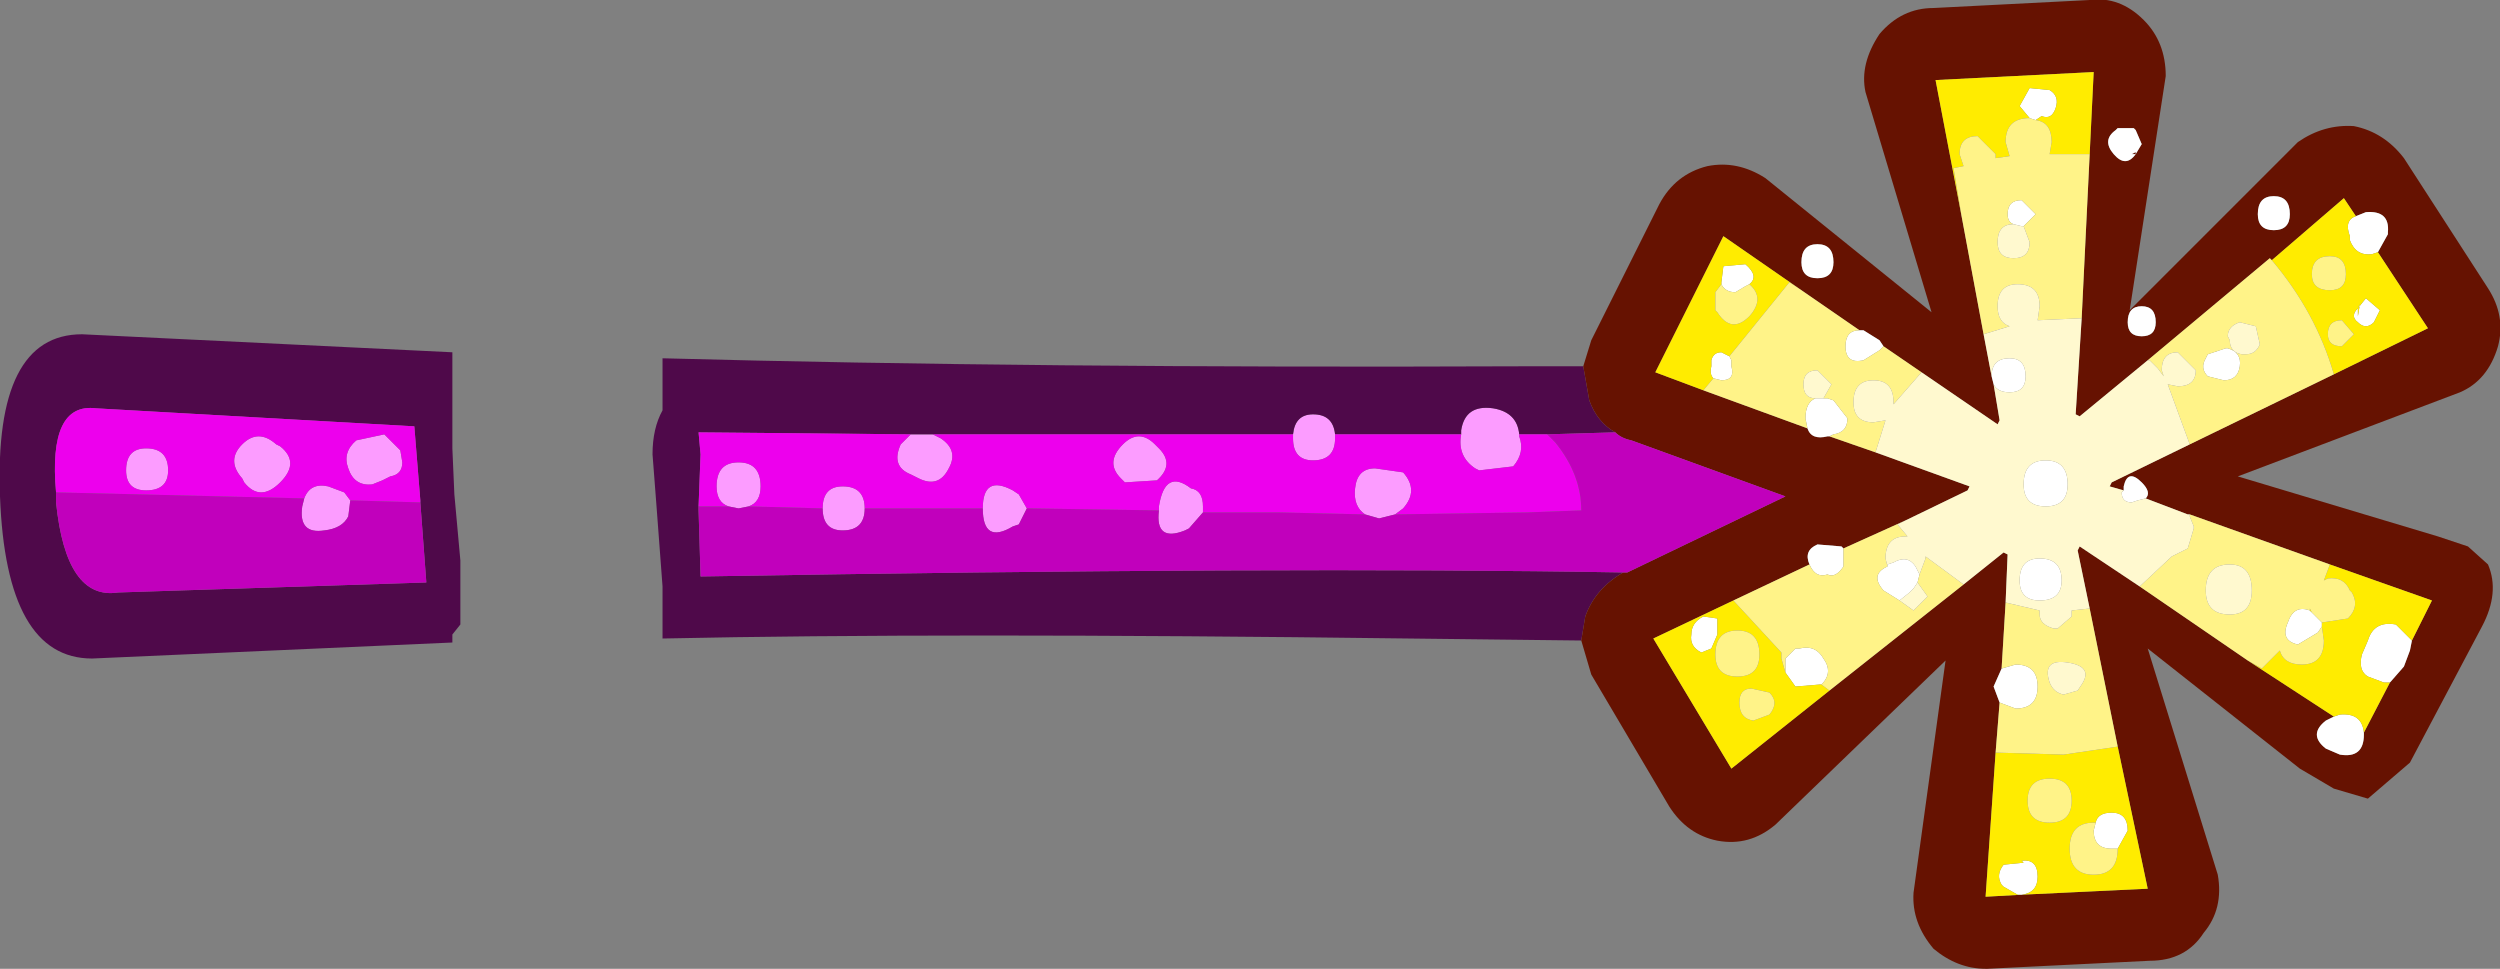
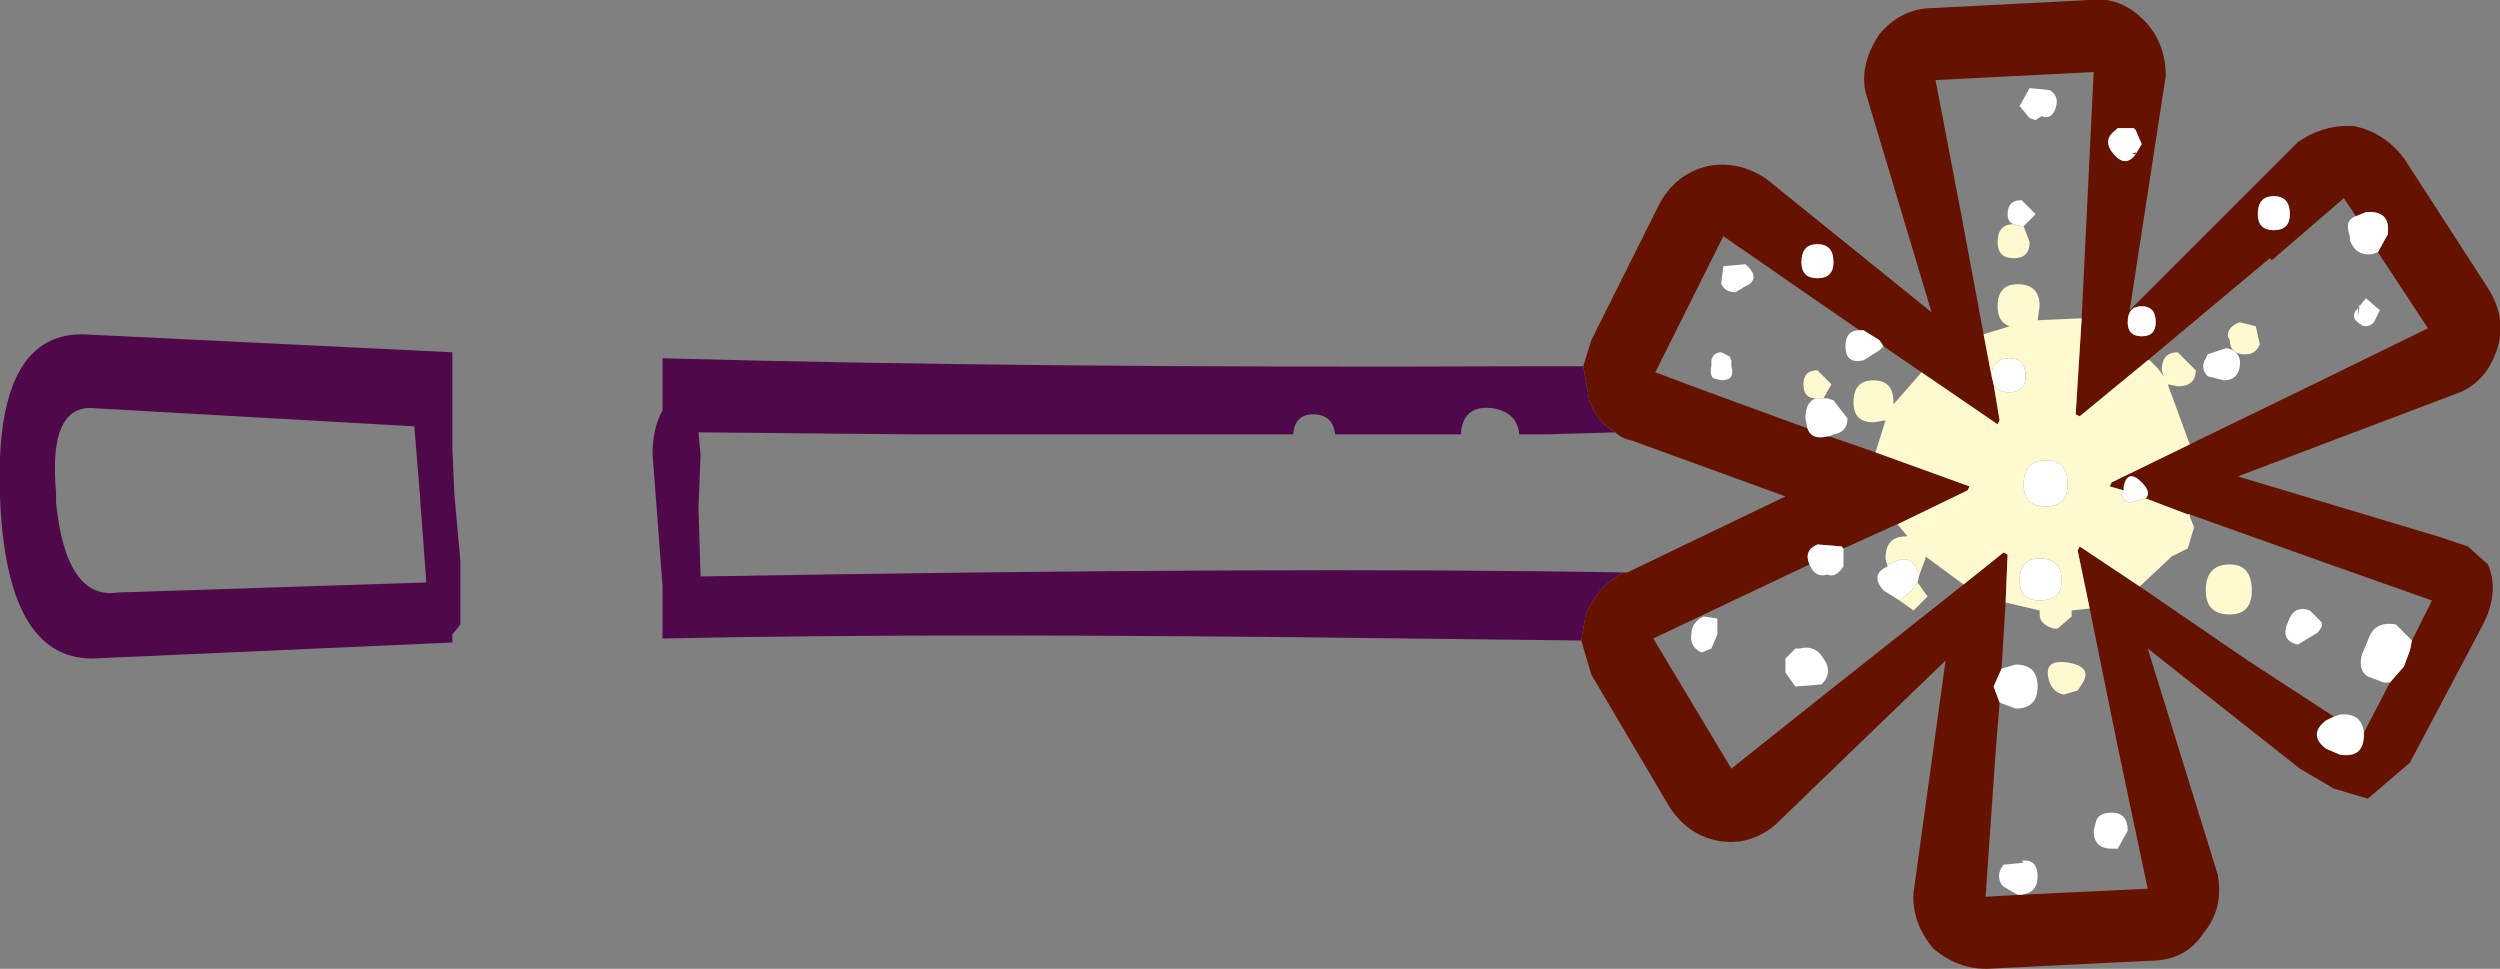
<svg xmlns="http://www.w3.org/2000/svg" xmlns:xlink="http://www.w3.org/1999/xlink" height="24.2px" width="62.45px">
  <rect width="100%" height="100%" fill="#808080" stroke="none" />
  <g transform="matrix(1.0, 0.0, 0.0, 1.0, 13.95, 12.6)">
    <use height="24.2" transform="matrix(1.0, 0.0, 0.0, 1.0, -13.95, -12.6)" width="62.45" xlink:href="#shape0" />
  </g>
  <defs>
    <g id="shape0" transform="matrix(1.0, 0.0, 0.0, 1.0, 13.95, 12.6)">
-       <path d="M8.8 -1.75 L9.35 -1.75 9.55 -1.65 Q10.0 -1.35 9.75 -0.9 9.5 -0.4 9.0 -0.65 L8.8 -0.75 Q8.3 -0.95 8.55 -1.5 L8.8 -1.75 M18.35 -1.75 Q18.4 -2.25 18.85 -2.25 19.35 -2.25 19.4 -1.75 L19.4 -1.65 Q19.4 -1.1 18.85 -1.1 18.35 -1.1 18.35 -1.65 L18.35 -1.75 M22.55 -1.75 L22.55 -1.85 Q22.65 -2.5 23.35 -2.4 23.95 -2.3 24.0 -1.75 L24.0 -1.7 Q24.15 -1.3 23.85 -0.95 L23.0 -0.85 22.9 -0.9 Q22.45 -1.2 22.55 -1.75 M4.25 0.05 Q3.95 -0.05 3.95 -0.45 3.95 -1.05 4.5 -1.05 5.05 -1.05 5.05 -0.45 5.05 -0.05 4.75 0.05 L4.5 0.1 4.25 0.05 M6.6 0.1 Q6.6 -0.45 7.1 -0.45 7.65 -0.45 7.65 0.1 7.65 0.65 7.1 0.65 6.6 0.65 6.6 0.1 M10.6 0.1 Q10.6 -0.75 11.35 -0.35 L11.5 -0.25 11.7 0.1 11.5 0.5 11.35 0.55 Q10.6 1.0 10.6 0.1 M15.0 0.15 L15.0 0.05 Q15.15 -0.9 15.8 -0.4 16.1 -0.35 16.1 0.05 L16.1 0.1 16.1 0.2 15.75 0.6 15.65 0.65 Q14.9 0.95 15.0 0.15 M20.15 0.25 Q19.85 0.05 19.9 -0.4 19.95 -0.9 20.4 -0.9 L21.1 -0.8 Q21.5 -0.35 21.1 0.1 L20.9 0.25 20.5 0.35 20.15 0.25 M14.05 -0.65 Q13.65 -1.05 14.1 -1.5 14.5 -1.9 14.9 -1.5 L15.0 -1.4 Q15.4 -1.0 14.95 -0.6 L14.15 -0.55 14.05 -0.65 M-6.35 -0.15 Q-6.2 -0.55 -5.75 -0.45 L-5.35 -0.3 -5.2 -0.1 -5.25 0.3 Q-5.4 0.6 -5.85 0.65 -6.5 0.75 -6.4 0.05 L-6.35 -0.15 M-4.2 -0.7 L-4.4 -0.6 -4.65 -0.5 Q-5.1 -0.45 -5.25 -0.9 -5.4 -1.3 -5.05 -1.6 L-4.35 -1.75 -3.95 -1.35 -3.9 -1.05 Q-3.9 -0.75 -4.2 -0.7 M-7.9 -0.65 Q-8.3 -1.1 -7.9 -1.5 -7.5 -1.9 -7.05 -1.5 L-6.95 -1.45 Q-6.45 -1.05 -6.95 -0.55 -7.45 -0.05 -7.85 -0.55 L-7.9 -0.65 M-10.3 -0.35 Q-10.8 -0.35 -10.8 -0.85 -10.8 -1.4 -10.3 -1.4 -9.75 -1.4 -9.75 -0.85 -9.75 -0.35 -10.3 -0.35" fill="#fc9cff" fill-rule="evenodd" stroke="none" />
      <path d="M25.55 3.4 L21.25 3.35 Q9.55 3.2 2.6 3.35 L2.6 2.05 2.45 0.05 2.35 -1.25 Q2.35 -1.9 2.6 -2.35 L2.6 -3.65 Q11.9 -3.4 24.05 -3.45 L25.6 -3.45 25.75 -2.6 Q25.95 -2.05 26.4 -1.8 L24.7 -1.75 24.0 -1.75 Q23.95 -2.3 23.35 -2.4 22.65 -2.5 22.55 -1.85 L22.55 -1.75 19.4 -1.75 Q19.35 -2.25 18.85 -2.25 18.4 -2.25 18.35 -1.75 L9.35 -1.75 8.8 -1.75 3.5 -1.8 3.55 -1.25 3.5 0.05 3.5 0.15 3.55 1.8 Q18.1 1.55 26.6 1.7 25.9 2.1 25.65 2.8 L25.55 3.4 M-3.45 -0.05 L-3.45 -0.1 -3.6 -1.95 -11.55 -2.4 Q-12.75 -2.55 -12.55 -0.3 L-12.55 -0.05 Q-12.3 2.4 -11.0 2.2 L-3.3 1.95 -3.45 -0.05 M-2.65 -1.4 L-2.6 -0.25 -2.45 1.4 -2.45 3.0 -2.65 3.25 -2.65 3.45 -11.65 3.85 Q-13.8 3.85 -13.95 -0.2 -14.1 -4.25 -11.9 -4.25 L-2.65 -3.8 -2.65 -1.95 -2.65 -1.4" fill="#4f094a" fill-rule="evenodd" stroke="none" />
-       <path d="M3.5 0.05 L3.55 -1.25 3.5 -1.8 8.8 -1.75 8.55 -1.5 Q8.3 -0.95 8.8 -0.75 L9.0 -0.65 Q9.5 -0.4 9.75 -0.9 10.0 -1.35 9.55 -1.65 L9.35 -1.75 18.35 -1.75 18.35 -1.65 Q18.35 -1.1 18.85 -1.1 19.4 -1.1 19.4 -1.65 L19.4 -1.75 22.55 -1.75 Q22.45 -1.2 22.9 -0.9 L23.0 -0.85 23.85 -0.95 Q24.15 -1.3 24.0 -1.7 L24.0 -1.75 24.7 -1.75 24.9 -1.55 Q25.55 -0.75 25.55 0.15 L24.2 0.2 20.9 0.25 21.1 0.1 Q21.5 -0.35 21.1 -0.8 L20.4 -0.9 Q19.95 -0.9 19.9 -0.4 19.85 0.05 20.15 0.25 L18.0 0.2 16.1 0.2 16.1 0.1 16.1 0.05 Q16.1 -0.35 15.8 -0.4 15.15 -0.9 15.0 0.05 L15.0 0.15 11.8 0.1 11.7 0.1 11.5 -0.25 11.35 -0.35 Q10.6 -0.75 10.6 0.1 L7.65 0.1 Q7.65 -0.45 7.1 -0.45 6.6 -0.45 6.6 0.1 L4.75 0.05 Q5.05 -0.05 5.05 -0.45 5.05 -1.05 4.5 -1.05 3.95 -1.05 3.95 -0.45 3.95 -0.05 4.25 0.05 L3.5 0.05 M14.05 -0.65 L14.15 -0.55 14.95 -0.6 Q15.4 -1.0 15.0 -1.4 L14.9 -1.5 Q14.5 -1.9 14.1 -1.5 13.65 -1.05 14.05 -0.65 M-12.55 -0.3 Q-12.75 -2.55 -11.55 -2.4 L-3.6 -1.95 -3.45 -0.1 -3.45 -0.05 -5.2 -0.1 -5.35 -0.3 -5.75 -0.45 Q-6.2 -0.55 -6.35 -0.15 L-12.55 -0.3 M-10.3 -0.35 Q-9.75 -0.35 -9.75 -0.85 -9.75 -1.4 -10.3 -1.4 -10.8 -1.4 -10.8 -0.85 -10.8 -0.35 -10.3 -0.35 M-7.9 -0.65 L-7.85 -0.55 Q-7.45 -0.05 -6.95 -0.55 -6.45 -1.05 -6.95 -1.45 L-7.05 -1.5 Q-7.5 -1.9 -7.9 -1.5 -8.3 -1.1 -7.9 -0.65 M-4.2 -0.7 Q-3.9 -0.75 -3.9 -1.05 L-3.95 -1.35 -4.35 -1.75 -5.05 -1.6 Q-5.4 -1.3 -5.25 -0.9 -5.1 -0.45 -4.65 -0.5 L-4.4 -0.6 -4.2 -0.7" fill="#ed00ed" fill-rule="evenodd" stroke="none" />
      <path d="M25.55 3.4 L25.65 2.8 Q25.9 2.1 26.6 1.7 L26.7 1.7 30.65 -0.2 26.8 -1.6 Q26.55 -1.65 26.4 -1.8 25.95 -2.05 25.75 -2.6 L25.6 -3.45 25.8 -4.1 27.5 -7.5 Q27.9 -8.25 28.7 -8.45 29.45 -8.6 30.15 -8.15 L34.3 -4.8 32.65 -10.3 Q32.5 -11.0 33.0 -11.75 33.55 -12.4 34.35 -12.4 L38.25 -12.6 Q39.0 -12.7 39.6 -12.1 40.15 -11.55 40.15 -10.7 L39.25 -4.85 43.45 -9.05 Q44.1 -9.5 44.85 -9.45 45.6 -9.3 46.1 -8.65 L48.2 -5.4 Q48.65 -4.7 48.45 -3.95 48.2 -3.1 47.5 -2.8 L41.95 -0.7 46.95 0.8 47.7 1.05 48.2 1.5 Q48.5 2.2 48.05 3.05 L46.25 6.45 45.2 7.35 44.35 7.1 43.5 6.6 39.7 3.6 41.45 9.25 Q41.6 10.1 41.1 10.7 40.65 11.4 39.75 11.4 L35.7 11.6 35.65 11.6 Q34.95 11.6 34.35 11.1 33.8 10.45 33.85 9.7 L34.65 3.9 30.4 8.0 Q29.75 8.55 28.95 8.4 28.2 8.25 27.75 7.55 L25.8 4.25 25.55 3.4 M28.6 -2.85 L31.2 -1.9 Q31.3 -1.6 31.7 -1.7 L31.75 -1.7 32.9 -1.3 35.25 -0.45 35.2 -0.35 33.65 0.4 32.1 1.1 32.05 1.05 31.45 1.0 Q31.1 1.15 31.25 1.5 L29.35 2.4 27.35 3.35 29.3 6.6 31.75 4.65 35.1 2.0 36.1 1.2 36.2 1.25 36.15 2.45 36.05 4.1 35.85 4.55 36.0 4.95 35.9 6.2 35.65 9.8 36.55 9.75 39.7 9.6 38.95 6.05 38.25 2.6 37.95 1.15 38.0 1.05 39.5 2.05 42.2 3.9 44.35 5.3 44.15 5.4 Q43.7 5.75 44.15 6.1 L44.5 6.25 Q45.1 6.35 45.1 5.75 L45.1 5.7 45.75 4.45 46.1 4.05 46.25 3.65 46.3 3.4 46.8 2.4 44.25 1.5 40.75 0.25 40.7 0.25 39.65 -0.15 Q39.8 -0.3 39.55 -0.55 39.2 -0.9 39.1 -0.45 L39.1 -0.35 38.75 -0.45 38.8 -0.55 40.75 -1.5 44.35 -3.25 46.7 -4.4 45.45 -6.3 45.7 -6.75 45.7 -6.8 Q45.75 -7.35 45.15 -7.3 L44.9 -7.2 44.6 -7.65 42.8 -6.1 42.75 -6.15 39.7 -3.6 38.0 -2.2 37.9 -2.25 38.05 -4.65 38.25 -8.75 38.35 -10.8 34.4 -10.6 35.05 -7.2 35.6 -4.25 35.8 -3.2 35.85 -3.0 36.0 -2.1 35.95 -2.0 34.05 -3.3 33.1 -3.95 33.0 -4.1 32.6 -4.35 32.5 -4.35 31.05 -5.35 29.1 -6.7 27.4 -3.3 28.6 -2.85 M39.4 -8.75 L39.55 -9.0 39.4 -9.35 39.35 -9.4 38.95 -9.4 38.9 -9.35 Q38.55 -9.1 38.85 -8.75 39.15 -8.4 39.4 -8.75 L39.3 -8.75 39.4 -8.8 39.4 -8.75 M31.45 -5.65 Q31.85 -5.65 31.85 -6.05 31.85 -6.5 31.45 -6.5 31.05 -6.5 31.05 -6.05 31.05 -5.65 31.45 -5.65 M39.55 -4.2 Q39.9 -4.2 39.9 -4.55 39.9 -4.95 39.55 -4.95 39.2 -4.95 39.2 -4.55 39.2 -4.2 39.55 -4.2 M42.85 -6.85 Q43.25 -6.85 43.25 -7.25 43.25 -7.7 42.85 -7.7 42.45 -7.7 42.45 -7.25 42.45 -6.85 42.85 -6.85" fill="#661201" fill-rule="evenodd" stroke="none" />
-       <path d="M26.6 1.7 Q18.1 1.55 3.55 1.8 L3.5 0.15 3.5 0.05 4.25 0.05 4.5 0.1 4.75 0.05 6.6 0.1 Q6.6 0.65 7.1 0.65 7.65 0.65 7.65 0.1 L10.6 0.1 Q10.6 1.0 11.35 0.55 L11.5 0.5 11.7 0.1 11.8 0.1 15.0 0.15 Q14.9 0.95 15.65 0.65 L15.75 0.6 16.1 0.2 18.0 0.2 20.15 0.25 20.5 0.35 20.9 0.25 24.2 0.2 25.55 0.15 Q25.55 -0.75 24.9 -1.55 L24.7 -1.75 26.4 -1.8 Q26.55 -1.65 26.8 -1.6 L30.65 -0.2 26.7 1.7 26.6 1.7 M-3.45 -0.05 L-3.3 1.95 -11.0 2.2 Q-12.3 2.4 -12.55 -0.05 L-12.55 -0.3 -6.35 -0.15 -6.4 0.05 Q-6.5 0.75 -5.85 0.65 -5.4 0.6 -5.25 0.3 L-5.2 -0.1 -3.45 -0.05" fill="#c100bc" fill-rule="evenodd" stroke="none" />
      <path d="M29.75 -5.5 L29.65 -5.45 29.4 -5.3 Q29.15 -5.3 29.05 -5.5 L29.05 -5.55 29.1 -5.95 29.65 -6.0 Q30.0 -5.7 29.75 -5.5 M29.25 -3.7 L29.3 -3.6 29.3 -3.45 Q29.4 -3.1 29.05 -3.1 L28.85 -3.15 Q28.75 -3.25 28.8 -3.45 L28.8 -3.6 Q28.85 -3.8 29.05 -3.8 L29.25 -3.7 M31.2 -1.9 L31.15 -2.15 Q31.15 -2.55 31.4 -2.65 L31.6 -2.65 31.7 -2.65 31.85 -2.6 32.2 -2.15 Q32.2 -1.8 31.85 -1.75 L31.75 -1.7 31.7 -1.7 Q31.3 -1.6 31.2 -1.9 M33.1 -3.95 L33.0 -3.85 32.6 -3.6 Q32.15 -3.5 32.15 -3.95 32.15 -4.35 32.5 -4.35 L32.6 -4.35 33.0 -4.1 33.1 -3.95 M39.4 -8.75 L39.4 -8.8 39.3 -8.75 39.4 -8.75 Q39.15 -8.4 38.85 -8.75 38.55 -9.1 38.9 -9.35 L38.95 -9.4 39.35 -9.4 39.4 -9.35 39.55 -9.0 39.4 -8.75 M36.75 -9.65 L36.5 -9.95 36.75 -10.4 37.25 -10.35 Q37.5 -10.2 37.4 -9.9 37.3 -9.6 37.05 -9.7 L36.9 -9.6 36.75 -9.65 M36.6 -6.95 L36.55 -6.95 36.35 -7.0 Q36.2 -7.05 36.2 -7.25 36.2 -7.6 36.55 -7.6 L36.9 -7.25 36.6 -6.95 M31.45 -5.65 Q31.05 -5.65 31.05 -6.05 31.05 -6.5 31.45 -6.5 31.85 -6.5 31.85 -6.05 31.85 -5.65 31.45 -5.65 M35.8 -3.2 Q35.8 -3.65 36.25 -3.65 36.65 -3.65 36.65 -3.2 36.65 -2.8 36.25 -2.8 35.95 -2.8 35.85 -3.0 L35.8 -3.2 M39.55 -4.2 Q39.2 -4.2 39.2 -4.55 39.2 -4.95 39.55 -4.95 39.9 -4.95 39.9 -4.55 39.9 -4.2 39.55 -4.2 M37.15 0.05 Q36.6 0.05 36.6 -0.5 36.6 -1.1 37.15 -1.1 37.7 -1.1 37.7 -0.5 37.7 0.05 37.15 0.05 M39.1 -0.35 L39.1 -0.45 Q39.2 -0.9 39.55 -0.55 39.8 -0.3 39.65 -0.15 L39.45 -0.1 39.3 -0.05 Q39.05 -0.05 39.05 -0.3 L39.1 -0.35 M46.3 3.4 L46.25 3.65 46.1 4.05 45.75 4.45 45.6 4.45 45.2 4.3 Q44.95 4.15 45.05 3.75 L45.2 3.4 Q45.35 2.9 45.9 3.0 L46.3 3.4 M45.1 5.7 L45.1 5.75 Q45.1 6.35 44.5 6.25 L44.15 6.1 Q43.7 5.75 44.15 5.4 L44.35 5.3 44.5 5.25 Q45.05 5.2 45.1 5.7 M36.0 4.95 L35.85 4.55 36.05 4.1 36.4 4.0 Q36.95 4.0 36.95 4.55 36.95 5.1 36.4 5.1 L36.0 4.95 M31.25 1.5 Q31.1 1.15 31.45 1.0 L32.05 1.05 32.1 1.1 32.1 1.55 Q31.9 1.85 31.7 1.75 31.4 1.85 31.25 1.5 M33.2 1.55 L33.2 1.5 33.35 1.45 Q33.7 1.25 33.9 1.55 L34.0 1.75 33.95 1.95 33.85 2.1 33.75 2.2 33.5 2.4 33.1 2.15 Q32.75 1.75 33.2 1.55 M44.9 -7.2 L45.15 -7.3 Q45.75 -7.35 45.7 -6.8 L45.7 -6.75 45.45 -6.3 45.3 -6.25 Q44.9 -6.2 44.75 -6.6 L44.75 -6.7 Q44.6 -7.1 44.9 -7.2 M42.85 -6.85 Q42.45 -6.85 42.45 -7.25 42.45 -7.7 42.85 -7.7 43.25 -7.7 43.25 -7.25 43.25 -6.85 42.85 -6.85 M44.95 -4.9 L44.95 -4.8 44.95 -4.7 45.0 -5.0 44.95 -4.9 45.15 -5.15 45.5 -4.85 45.35 -4.55 Q45.15 -4.35 44.95 -4.55 44.75 -4.7 44.95 -4.9 M41.7 -3.9 Q42.05 -3.8 42.0 -3.45 41.95 -3.1 41.6 -3.1 L41.2 -3.2 Q41.0 -3.4 41.15 -3.65 L41.2 -3.75 41.65 -3.9 41.7 -3.9 M44.05 3.05 L43.95 3.2 43.45 3.5 Q43.0 3.4 43.2 2.95 43.35 2.5 43.75 2.65 L43.8 2.7 44.05 2.95 44.05 3.05 M37.0 2.4 Q36.5 2.4 36.5 1.9 36.5 1.35 37.0 1.35 37.55 1.35 37.55 1.9 37.55 2.4 37.0 2.4 M30.65 4.2 L30.65 3.95 30.65 3.85 30.9 3.6 31.0 3.6 Q31.4 3.5 31.6 3.85 31.85 4.2 31.55 4.5 L31.5 4.5 30.9 4.55 30.65 4.2 M38.95 8.6 L38.8 8.6 Q38.35 8.6 38.35 8.15 L38.4 7.95 Q38.45 7.7 38.8 7.7 39.2 7.7 39.2 8.15 L38.95 8.6 M36.55 9.75 L36.45 9.75 36.1 9.55 36.05 9.5 Q35.9 9.25 36.1 9.0 L36.6 8.95 36.55 8.9 Q36.95 8.85 36.95 9.3 36.95 9.7 36.55 9.75 M28.6 2.8 L28.95 2.85 28.95 3.25 28.8 3.6 28.55 3.7 Q28.25 3.55 28.3 3.25 28.3 2.95 28.6 2.8" fill="#ffffff" fill-rule="evenodd" stroke="none" />
-       <path d="M29.05 -5.5 L28.9 -5.3 28.9 -4.85 28.95 -4.8 Q29.3 -4.25 29.75 -4.7 30.15 -5.15 29.75 -5.5 30.0 -5.7 29.65 -6.0 L29.1 -5.95 29.05 -5.55 29.05 -5.5 M29.25 -3.7 L29.05 -3.8 Q28.85 -3.8 28.8 -3.6 L28.8 -3.45 Q28.75 -3.25 28.85 -3.15 L28.6 -2.85 27.4 -3.3 29.1 -6.7 31.05 -5.35 30.75 -5.55 29.25 -3.7 M36.9 -9.6 L37.05 -9.7 Q37.3 -9.6 37.4 -9.9 37.5 -10.2 37.25 -10.35 L36.75 -10.4 36.5 -9.95 36.75 -9.65 Q36.15 -9.65 36.15 -9.05 L36.25 -8.7 35.9 -8.65 35.9 -8.75 35.45 -9.2 Q35.0 -9.2 35.0 -8.75 L35.1 -8.45 34.85 -8.4 35.05 -7.2 34.4 -10.6 38.35 -10.8 38.25 -8.75 37.25 -8.75 37.3 -9.05 Q37.3 -9.55 36.9 -9.6 M44.25 1.5 L46.8 2.4 46.3 3.4 45.9 3.0 Q45.35 2.9 45.2 3.4 L45.05 3.75 Q44.95 4.15 45.2 4.3 L45.6 4.45 45.75 4.45 45.1 5.7 Q45.05 5.2 44.5 5.25 L44.35 5.3 42.2 3.9 42.55 4.1 43.0 3.65 Q43.1 4.0 43.55 4.0 44.1 4.0 44.1 3.4 L44.05 3.05 44.05 2.95 44.7 2.85 Q45.0 2.55 44.8 2.2 L44.75 2.15 Q44.6 1.8 44.2 1.85 L44.1 1.9 44.25 1.5 M38.95 6.05 L39.7 9.6 36.55 9.75 35.65 9.8 35.9 6.2 37.6 6.25 38.95 6.05 M31.75 4.65 L29.3 6.6 27.35 3.35 29.35 2.4 30.55 3.7 30.55 3.85 30.65 4.2 30.9 4.55 31.5 4.5 31.55 4.5 31.75 4.65 M44.9 -7.2 Q44.6 -7.1 44.75 -6.7 L44.75 -6.6 Q44.9 -6.2 45.3 -6.25 L45.45 -6.3 46.7 -4.4 44.35 -3.25 Q43.9 -4.8 42.8 -6.1 L44.6 -7.65 44.9 -7.2 M44.95 -4.9 Q44.75 -4.7 44.95 -4.55 45.15 -4.35 45.35 -4.55 L45.5 -4.85 45.15 -5.15 44.95 -4.9 45.0 -5.0 44.95 -4.7 44.95 -4.8 44.95 -4.9 M44.25 -5.35 Q44.65 -5.35 44.65 -5.75 44.65 -6.2 44.25 -6.2 43.8 -6.2 43.8 -5.75 43.8 -5.35 44.25 -5.35 M44.55 -3.95 L44.85 -4.25 44.55 -4.6 Q44.2 -4.6 44.2 -4.25 44.2 -3.95 44.55 -3.95 M43.8 2.7 L43.75 2.65 43.75 2.6 43.8 2.7 M38.4 7.95 L38.35 7.95 Q37.75 7.95 37.75 8.6 37.75 9.25 38.35 9.25 38.95 9.25 38.95 8.6 L39.2 8.15 Q39.2 7.7 38.8 7.7 38.45 7.7 38.4 7.95 M36.55 9.75 Q36.95 9.7 36.95 9.3 36.95 8.85 36.55 8.9 L36.6 8.95 36.1 9.0 Q35.9 9.25 36.05 9.5 L36.1 9.55 36.45 9.75 36.55 9.75 M37.25 7.95 Q37.8 7.95 37.8 7.4 37.8 6.85 37.25 6.85 36.7 6.85 36.7 7.4 36.7 7.95 37.25 7.95 M28.6 2.8 Q28.3 2.95 28.3 3.25 28.25 3.55 28.55 3.7 L28.8 3.6 28.95 3.25 28.95 2.85 28.6 2.8 M29.45 4.3 Q30.0 4.3 30.0 3.75 30.0 3.15 29.45 3.15 28.9 3.15 28.9 3.75 28.9 4.3 29.45 4.3 M29.85 5.4 L30.25 5.25 Q30.5 4.95 30.25 4.7 L29.8 4.6 Q29.5 4.6 29.5 4.95 29.5 5.35 29.85 5.4" fill="#ffec00" fill-rule="evenodd" stroke="none" />
-       <path d="M29.75 -5.5 Q30.15 -5.15 29.75 -4.7 29.3 -4.25 28.95 -4.8 L28.9 -4.85 28.9 -5.3 29.05 -5.5 Q29.15 -5.3 29.4 -5.3 L29.65 -5.45 29.75 -5.5 M28.85 -3.15 L29.05 -3.1 Q29.4 -3.1 29.3 -3.45 L29.3 -3.6 29.25 -3.7 30.75 -5.55 31.05 -5.35 32.5 -4.35 Q32.15 -4.35 32.15 -3.95 32.15 -3.5 32.6 -3.6 L33.0 -3.85 33.1 -3.95 34.05 -3.3 33.35 -2.5 33.35 -2.55 Q33.35 -3.1 32.85 -3.1 32.35 -3.1 32.35 -2.55 32.35 -2.05 32.85 -2.05 L33.15 -2.1 32.9 -1.3 31.75 -1.7 31.85 -1.75 Q32.2 -1.8 32.2 -2.15 L31.85 -2.6 31.7 -2.65 31.6 -2.65 31.8 -3.0 31.45 -3.35 Q31.1 -3.35 31.1 -3.0 31.1 -2.65 31.4 -2.65 31.15 -2.55 31.15 -2.15 L31.2 -1.9 28.6 -2.85 28.85 -3.15 M36.75 -9.65 L36.9 -9.6 Q37.3 -9.55 37.3 -9.05 L37.25 -8.75 38.25 -8.75 38.05 -4.65 36.95 -4.6 37.0 -4.95 Q37.0 -5.5 36.45 -5.5 35.95 -5.5 35.95 -4.95 35.95 -4.55 36.25 -4.45 L35.6 -4.25 35.05 -7.2 34.85 -8.4 35.1 -8.45 35.0 -8.75 Q35.0 -9.2 35.45 -9.2 L35.9 -8.75 35.9 -8.65 36.25 -8.7 36.15 -9.05 Q36.15 -9.65 36.75 -9.65 M36.35 -7.0 Q35.95 -7.0 35.95 -6.55 35.95 -6.15 36.35 -6.15 36.75 -6.15 36.75 -6.55 L36.6 -6.95 36.9 -7.25 36.55 -7.6 Q36.2 -7.6 36.2 -7.25 36.2 -7.05 36.35 -7.0 M40.75 -1.5 L40.2 -3.0 40.45 -2.95 Q40.9 -2.95 40.9 -3.35 L40.45 -3.8 Q40.05 -3.8 40.05 -3.35 L40.1 -3.2 39.95 -3.4 39.75 -3.6 39.7 -3.6 42.75 -6.15 42.8 -6.1 Q43.9 -4.8 44.35 -3.25 L40.75 -1.5 M40.75 0.25 L44.25 1.5 44.1 1.9 44.2 1.85 Q44.6 1.8 44.75 2.15 L44.8 2.2 Q45.0 2.55 44.7 2.85 L44.05 2.95 43.8 2.7 43.75 2.6 43.75 2.65 Q43.35 2.5 43.2 2.95 43.0 3.4 43.45 3.5 L43.95 3.2 44.05 3.05 44.1 3.4 Q44.1 4.0 43.55 4.0 43.1 4.0 43.0 3.65 L42.55 4.1 42.2 3.9 39.5 2.05 40.3 1.3 40.7 1.1 40.85 0.6 40.85 0.55 40.75 0.3 40.75 0.25 M38.25 2.6 L38.95 6.05 37.6 6.25 35.9 6.2 36.0 4.95 36.4 5.1 Q36.95 5.1 36.95 4.55 36.95 4.0 36.4 4.0 L36.05 4.1 36.15 2.45 37.0 2.65 37.0 2.75 Q37.0 3.0 37.35 3.1 L37.45 3.1 37.8 2.8 37.8 2.65 38.25 2.6 M35.1 2.0 L31.75 4.65 31.55 4.5 Q31.85 4.2 31.6 3.85 31.4 3.5 31.0 3.6 L30.9 3.6 30.65 3.85 30.65 3.95 30.65 4.2 30.55 3.85 30.55 3.7 29.35 2.4 31.25 1.5 Q31.4 1.85 31.7 1.75 31.9 1.85 32.1 1.55 L32.1 1.1 33.65 0.4 33.45 0.5 33.7 0.8 33.65 0.8 Q33.15 0.8 33.15 1.35 L33.2 1.55 Q32.75 1.75 33.1 2.15 L33.5 2.4 33.85 2.65 34.2 2.3 33.95 1.95 34.0 1.75 34.15 1.35 34.15 1.3 35.1 2.0 M44.55 -3.95 Q44.2 -3.95 44.2 -4.25 44.2 -4.6 44.55 -4.6 L44.85 -4.25 44.55 -3.95 M44.25 -5.35 Q43.8 -5.35 43.8 -5.75 43.8 -6.2 44.25 -6.2 44.65 -6.2 44.65 -5.75 44.65 -5.35 44.25 -5.35 M41.7 -3.9 L41.65 -3.9 41.2 -3.75 41.15 -3.65 Q41.0 -3.4 41.2 -3.2 L41.6 -3.1 Q41.95 -3.1 42.0 -3.45 42.05 -3.8 41.7 -3.9 M41.7 -4.2 L41.75 -4.1 Q41.75 -3.8 42.05 -3.75 L42.15 -3.75 Q42.4 -3.75 42.5 -4.0 L42.4 -4.45 42.0 -4.55 Q41.7 -4.45 41.7 -4.2 M41.75 2.75 Q42.3 2.75 42.3 2.15 42.3 1.5 41.75 1.5 41.15 1.5 41.15 2.15 41.15 2.75 41.75 2.75 M37.25 4.45 Q37.35 4.7 37.6 4.75 L37.95 4.65 38.05 4.5 Q38.35 4.05 37.7 3.95 37.05 3.85 37.25 4.45 M38.95 8.6 Q38.95 9.25 38.35 9.25 37.75 9.25 37.75 8.6 37.75 7.95 38.35 7.95 L38.4 7.95 38.35 8.15 Q38.35 8.6 38.8 8.6 L38.95 8.6 M37.25 7.95 Q36.7 7.95 36.7 7.4 36.7 6.85 37.25 6.85 37.8 6.85 37.8 7.4 37.8 7.95 37.25 7.95 M29.85 5.4 Q29.5 5.35 29.5 4.95 29.5 4.6 29.8 4.6 L30.25 4.7 Q30.5 4.95 30.25 5.25 L29.85 5.4 M29.45 4.3 Q28.9 4.3 28.9 3.75 28.9 3.15 29.45 3.15 30.0 3.15 30.0 3.75 30.0 4.3 29.45 4.3" fill="#fff388" fill-rule="evenodd" stroke="none" />
      <path d="M31.4 -2.65 Q31.1 -2.65 31.1 -3.0 31.1 -3.35 31.45 -3.35 L31.8 -3.0 31.6 -2.65 31.4 -2.65 M32.9 -1.3 L33.15 -2.1 32.85 -2.05 Q32.35 -2.05 32.35 -2.55 32.35 -3.1 32.85 -3.1 33.35 -3.1 33.35 -2.55 L33.35 -2.5 34.05 -3.3 35.95 -2.0 36.0 -2.1 35.85 -3.0 Q35.95 -2.8 36.25 -2.8 36.65 -2.8 36.65 -3.2 36.65 -3.65 36.25 -3.65 35.8 -3.65 35.8 -3.2 L35.6 -4.25 36.25 -4.45 Q35.95 -4.55 35.95 -4.95 35.95 -5.5 36.45 -5.5 37.0 -5.5 37.0 -4.95 L36.95 -4.6 38.05 -4.65 37.9 -2.25 38.0 -2.2 39.7 -3.6 39.75 -3.6 39.95 -3.4 40.1 -3.2 40.05 -3.35 Q40.05 -3.8 40.45 -3.8 L40.9 -3.35 Q40.9 -2.95 40.45 -2.95 L40.2 -3.0 40.75 -1.5 38.8 -0.55 38.75 -0.45 39.1 -0.35 39.05 -0.3 Q39.05 -0.05 39.3 -0.05 L39.45 -0.1 39.65 -0.15 40.7 0.25 40.75 0.25 40.75 0.3 40.85 0.55 40.85 0.6 40.7 1.1 40.3 1.3 39.5 2.05 38.0 1.05 37.95 1.15 38.25 2.6 37.8 2.65 37.8 2.8 37.45 3.1 37.35 3.1 Q37.0 3.0 37.0 2.75 L37.0 2.65 36.15 2.45 36.2 1.25 36.1 1.2 35.1 2.0 34.15 1.3 34.15 1.35 34.0 1.75 33.9 1.55 Q33.7 1.25 33.35 1.45 L33.2 1.5 33.2 1.55 33.15 1.35 Q33.15 0.8 33.65 0.8 L33.7 0.8 33.45 0.5 33.65 0.4 35.2 -0.35 35.25 -0.45 32.9 -1.3 M36.6 -6.95 L36.75 -6.55 Q36.75 -6.15 36.35 -6.15 35.95 -6.15 35.95 -6.55 35.95 -7.0 36.35 -7.0 L36.55 -6.95 36.6 -6.95 M37.15 0.05 Q37.7 0.05 37.7 -0.5 37.7 -1.1 37.15 -1.1 36.6 -1.1 36.6 -0.5 36.6 0.05 37.15 0.05 M41.7 -4.2 Q41.7 -4.45 42.0 -4.55 L42.4 -4.45 42.5 -4.0 Q42.4 -3.75 42.15 -3.75 L42.05 -3.75 Q41.75 -3.8 41.75 -4.1 L41.7 -4.2 M41.75 2.75 Q41.15 2.75 41.15 2.15 41.15 1.5 41.75 1.5 42.3 1.5 42.3 2.15 42.3 2.75 41.75 2.75 M37.0 2.4 Q37.55 2.4 37.55 1.9 37.55 1.35 37.0 1.35 36.5 1.35 36.5 1.9 36.5 2.4 37.0 2.4 M37.25 4.45 Q37.05 3.85 37.7 3.95 38.35 4.05 38.05 4.5 L37.95 4.65 37.6 4.75 Q37.35 4.7 37.25 4.45 M33.5 2.4 L33.75 2.2 33.85 2.1 33.95 1.95 34.2 2.3 33.85 2.65 33.5 2.4" fill="#fff9cf" fill-rule="evenodd" stroke="none" />
    </g>
  </defs>
</svg>